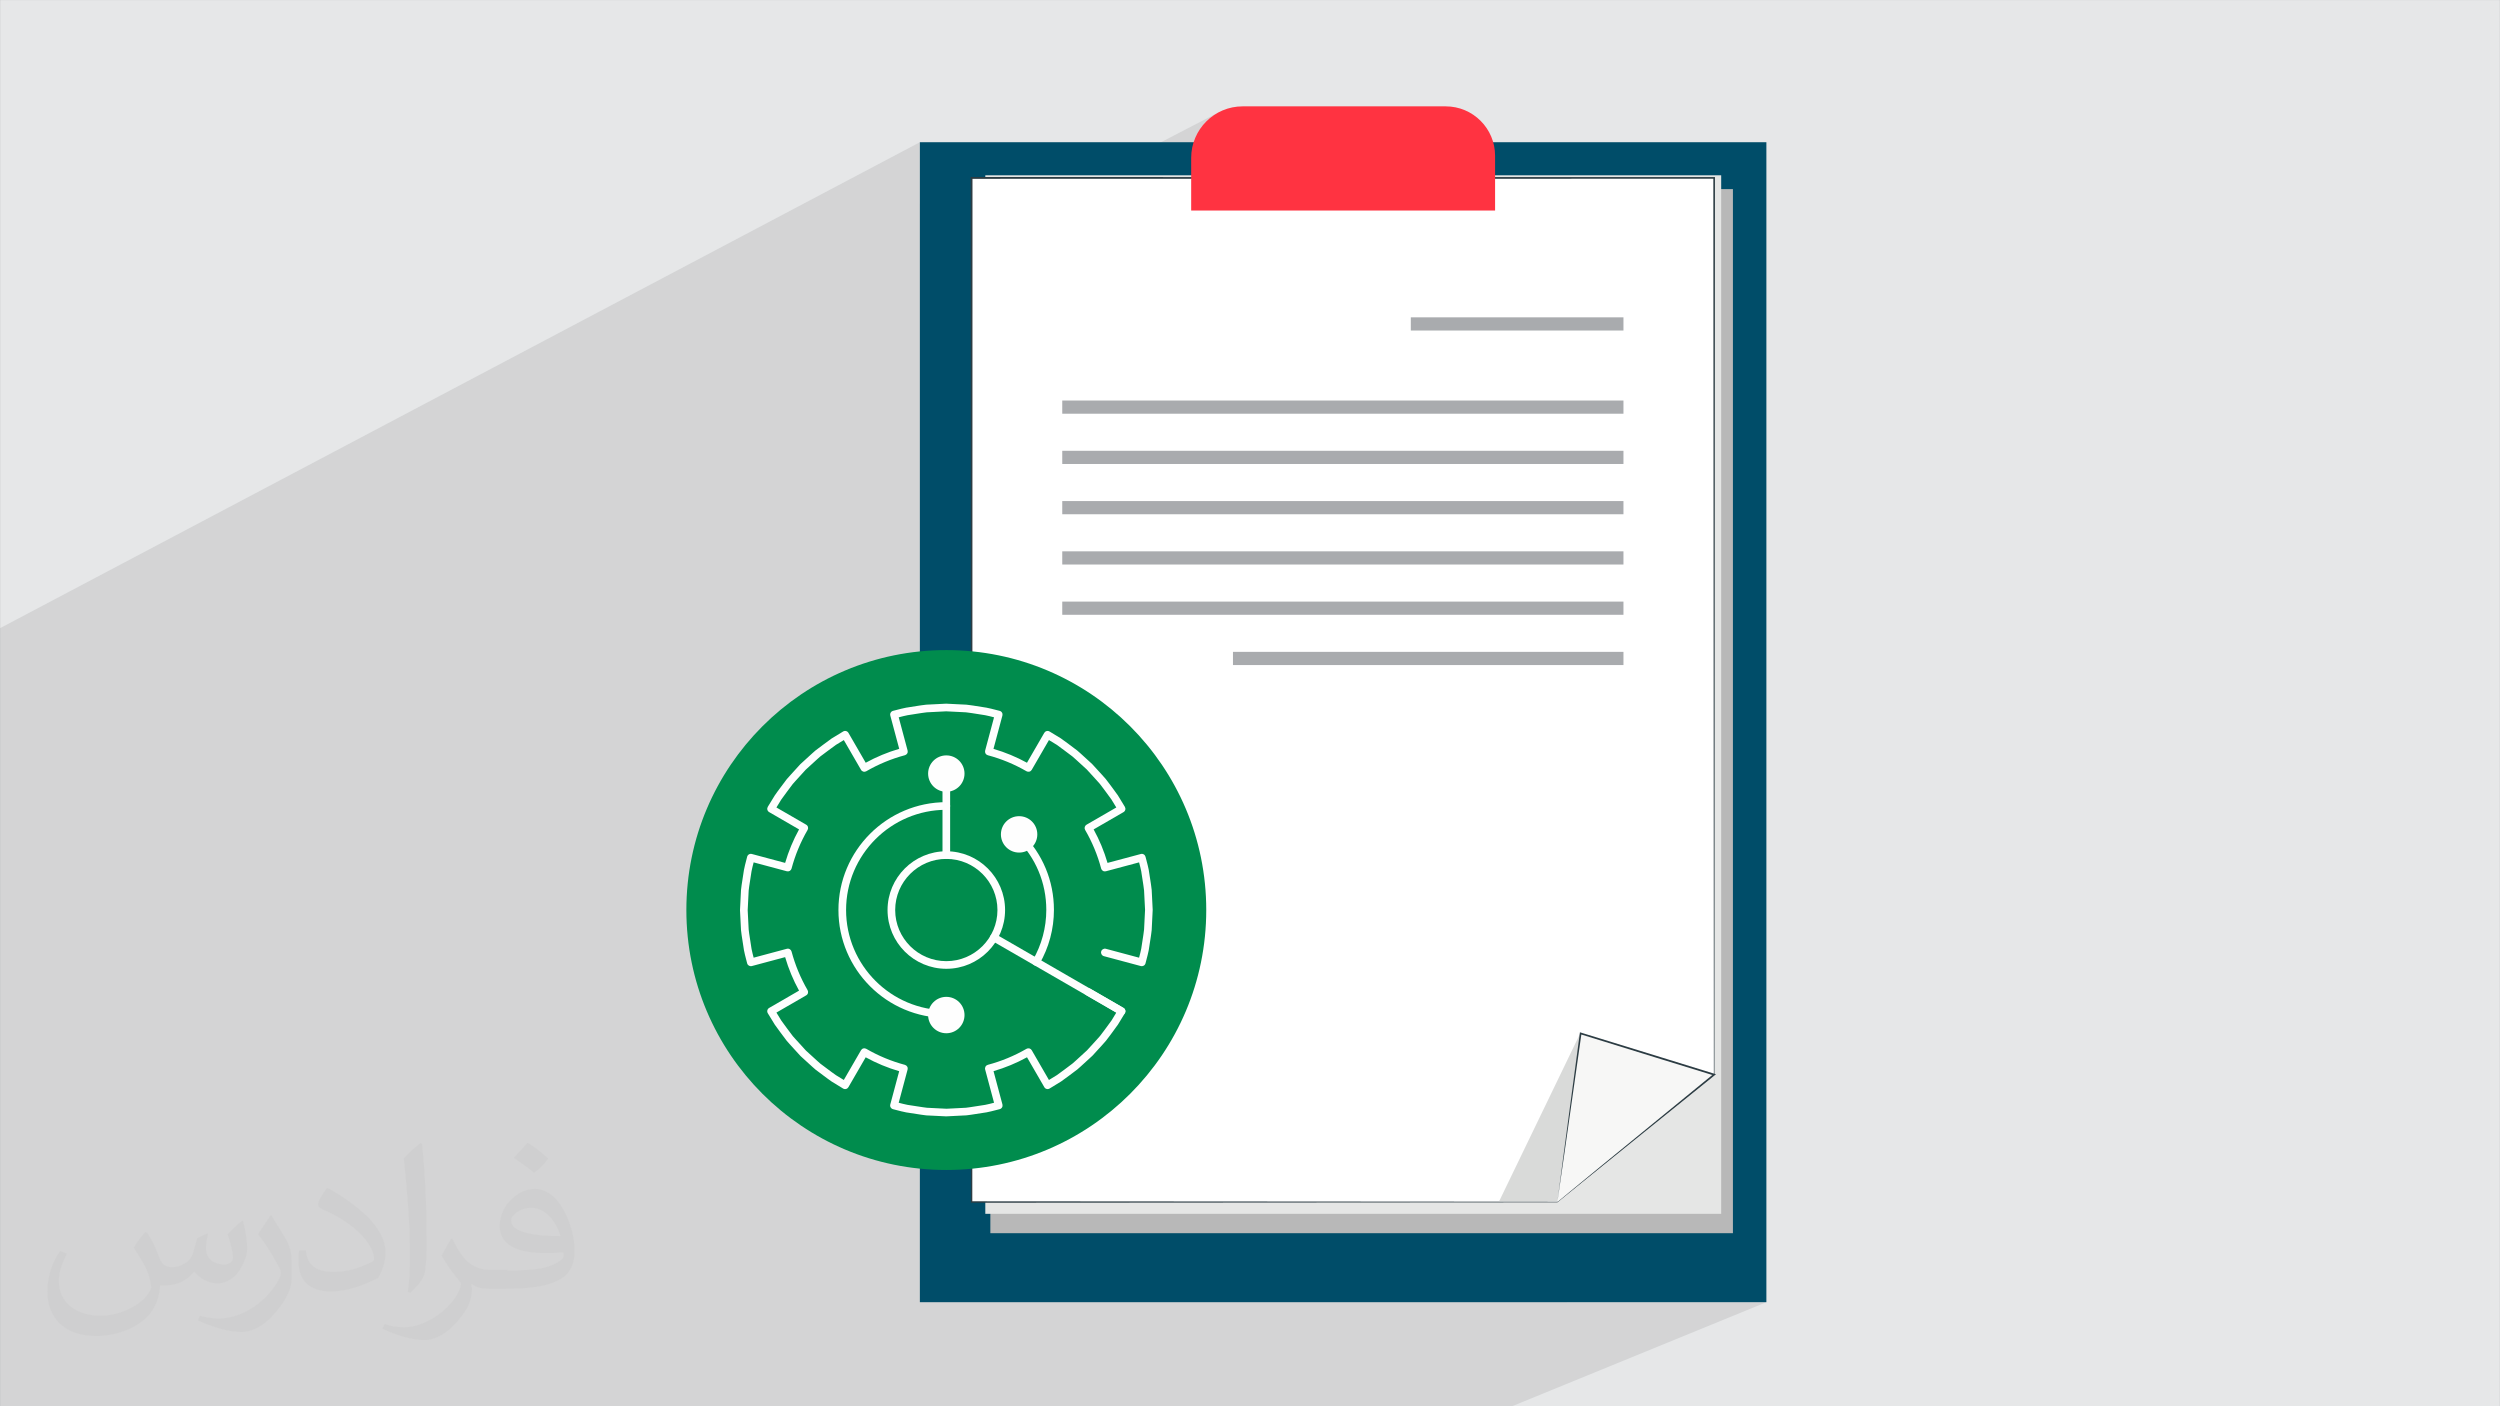
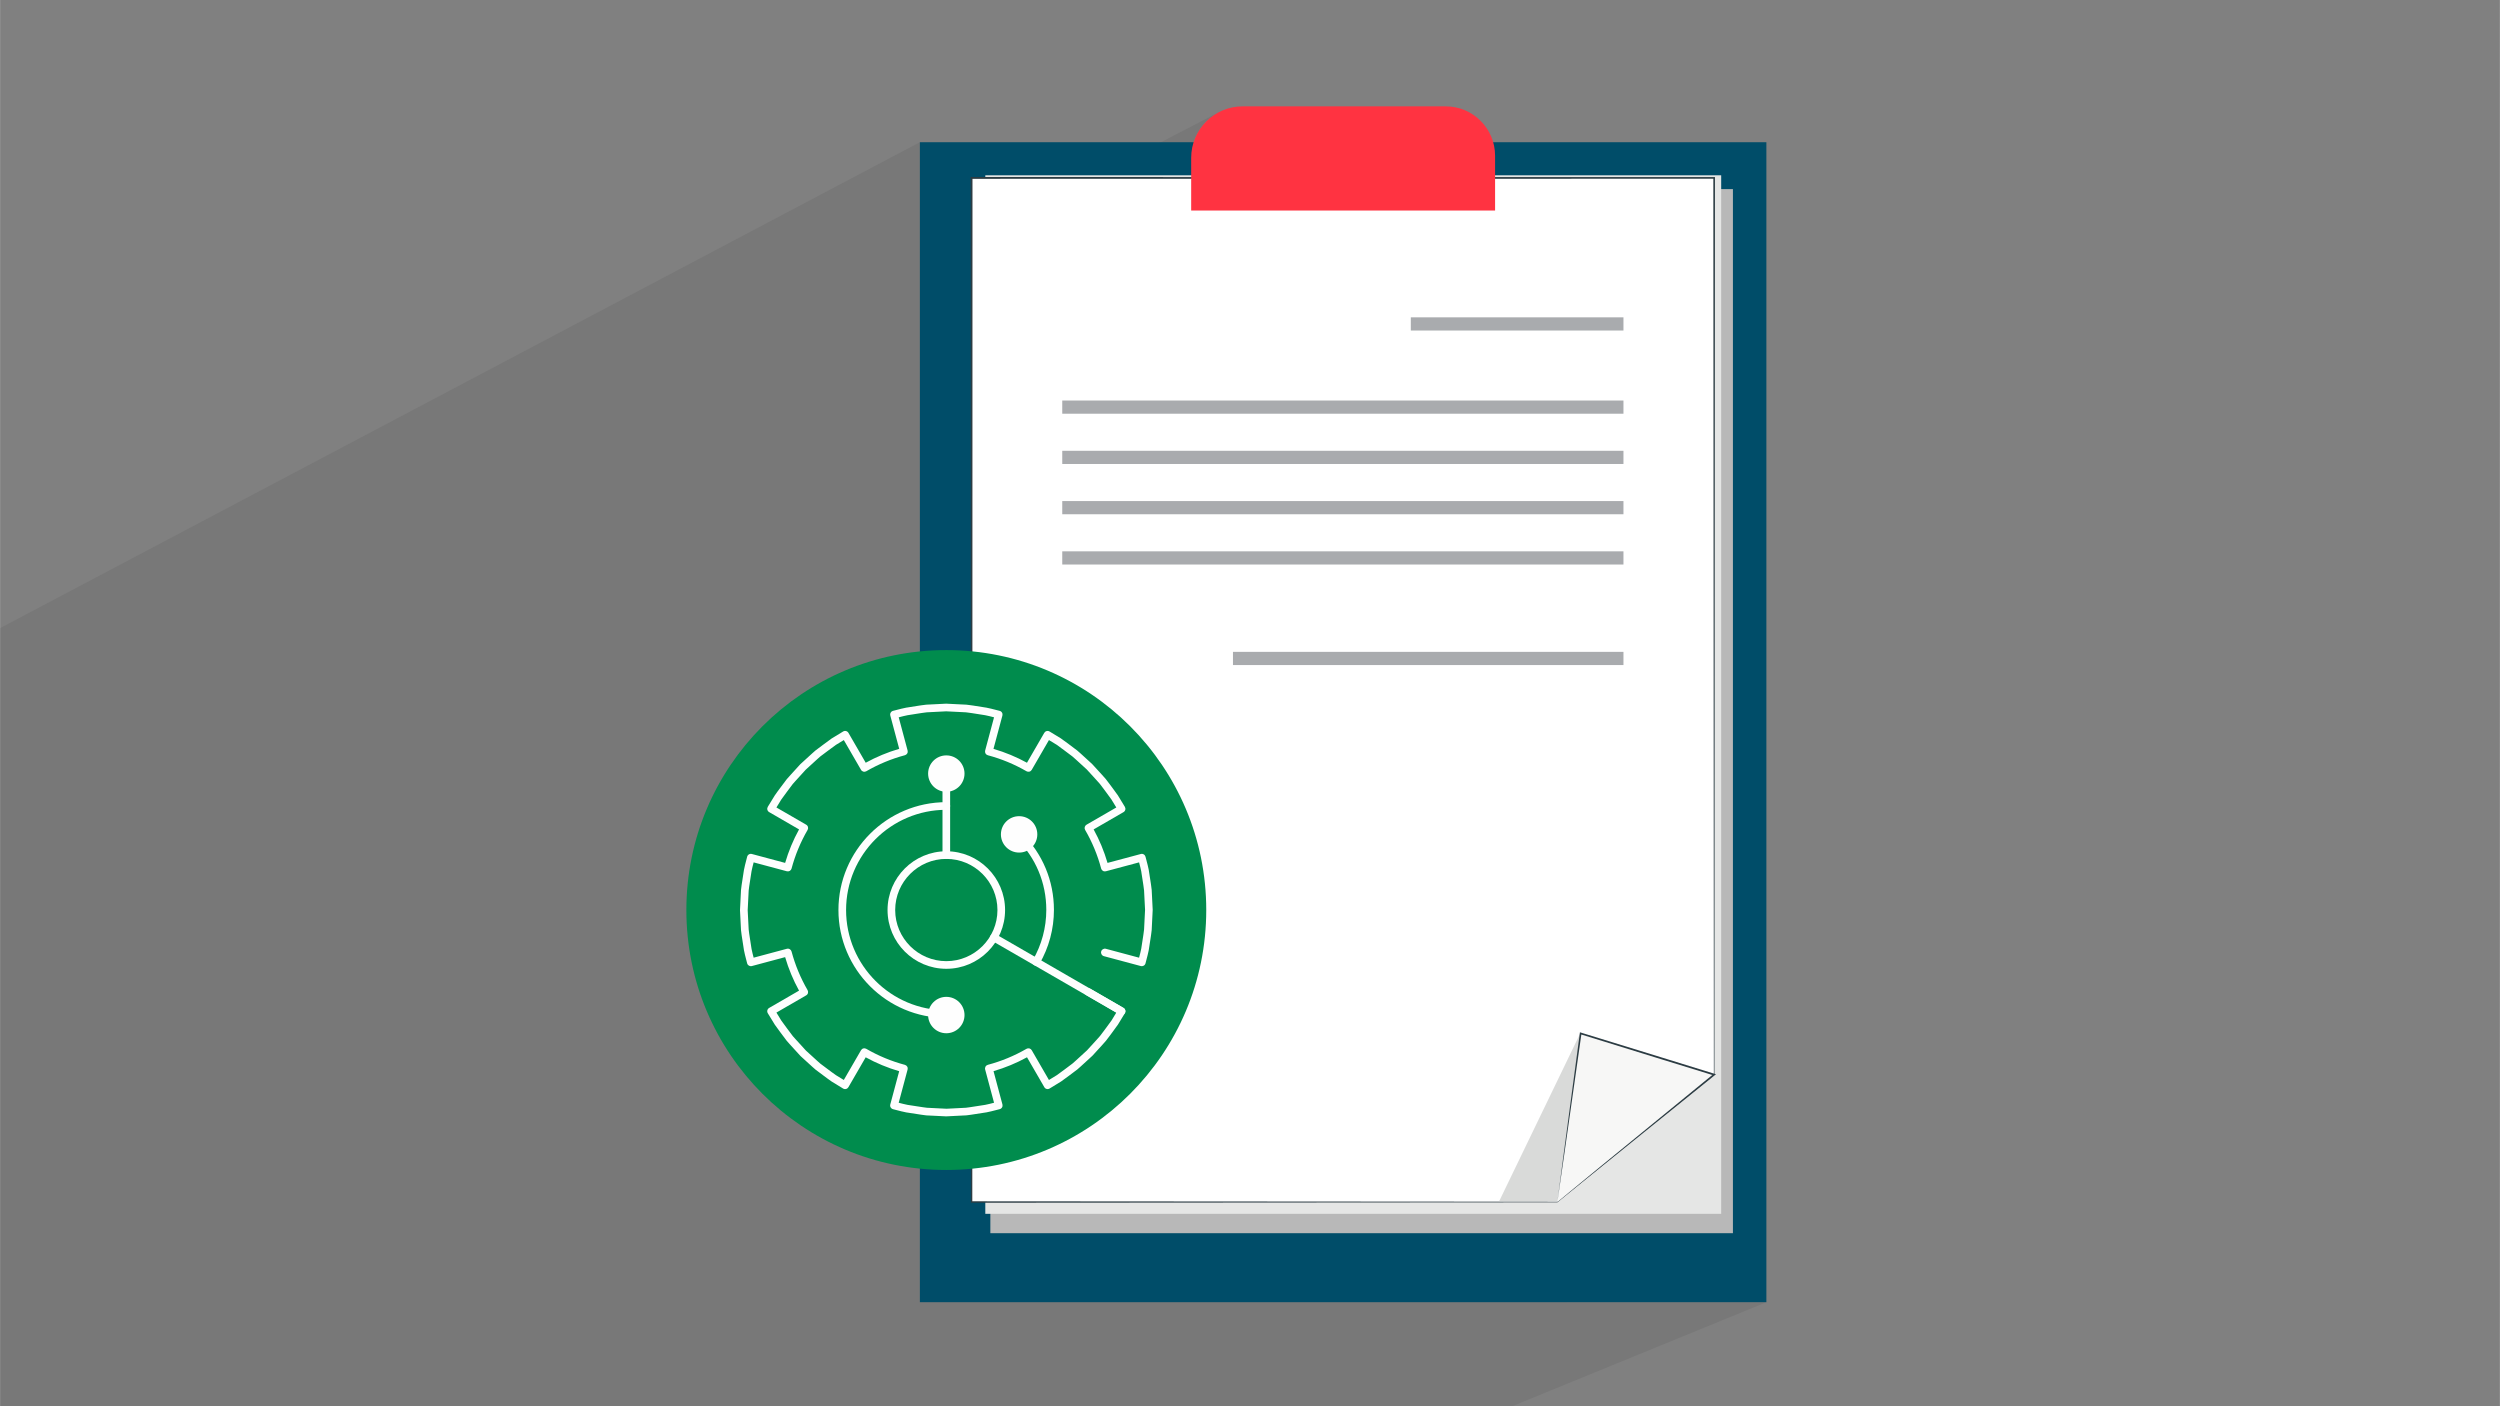
<svg xmlns="http://www.w3.org/2000/svg" xml:space="preserve" width="3.703in" height="2.083in" version="1.1" style="shape-rendering:geometricPrecision; text-rendering:geometricPrecision; image-rendering:optimizeQuality; fill-rule:evenodd; clip-rule:evenodd" viewBox="0 0 3703.33 2083.33">
  <rect x="0" y="0" width="3703.33" height="2083.33" fill="#808080" stroke="none" />
  <defs>
    <style type="text/css">
   
    .fil11 {fill:#A9ABAE}
    .fil12 {fill:#008C4D}
    .fil0 {fill:#E6E7E8}
    .fil13 {fill:#FEFEFE;fill-rule:nonzero}
    .fil10 {fill:#F7F7F6;fill-rule:nonzero}
    .fil5 {fill:#E5E6E5;fill-rule:nonzero}
    .fil9 {fill:#D9DAD9;fill-rule:nonzero}
    .fil4 {fill:#B8B8B8;fill-rule:nonzero}
    .fil7 {fill:#2C3C43;fill-rule:nonzero}
    .fil3 {fill:#004D69;fill-rule:nonzero}
    .fil8 {fill:#FF3341;fill-rule:nonzero}
    .fil6 {fill:white;fill-rule:nonzero}
    .fil2 {fill:#373435;fill-opacity:0.031}
    .fil1 {fill:#373435;fill-opacity:0.102}
   
  </style>
  </defs>
  <g id="Layer_x0020_1">
-     <polygon class="fil0" points="-0,0.07 3703.33,0.07 3703.33,2083.26 -0,2083.26 " />
    <polygon class="fil1" points="-0,1215.15 -0,1144.32 -0,1102.2 -0,1045.44 -0,1022.98 -0,1020.15 -0,1017.4 -0,1016.75 -0,1015.51 -0,1014.86 -0,930.53 1362.59,210.69 1362.59,301.63 1437.85,262.24 1439.2,262.24 1440.38,262.24 1441.57,262.24 1442.76,262.24 1443.96,262.24 1445.17,262.24 1446.38,262.24 1447.59,262.24 1448.8,262.24 1454.66,262.24 1459.55,259.69 1625.22,259.69 1804.45,166.78 1798.15,170.6 1792.28,174.99 1786.86,179.92 1781.94,185.33 1777.54,191.21 1773.72,197.5 1770.5,204.17 1767.94,211.19 1766.06,218.5 1764.9,226.08 1764.51,233.88 1764.51,259.69 2549.7,259.69 2549.7,280.14 2567.08,280.14 2567.08,1826.9 2320.97,1929.11 2616.65,1929.11 2239.87,2083.26 1949.76,2083.26 1866.25,2083.26 1593.16,2083.26 1593.05,2083.26 1591.97,2083.26 1591.13,2083.26 1590.91,2083.26 1588.75,2083.26 1588.3,2083.26 1577.11,2083.26 1535.21,2083.26 1509.4,2083.26 1505.79,2083.26 1488.56,2083.26 1481.45,2083.26 1475.88,2083.26 1458.82,2083.26 1442.06,2083.26 1393.52,2083.26 1392.89,2083.26 1391.91,2083.26 1391.48,2083.26 1391.35,2083.26 1390.89,2083.26 1390.49,2083.26 1390.09,2083.26 1389.5,2083.26 1388.08,2083.26 1387.47,2083.26 1264.54,2083.26 1073.48,2083.26 1071.94,2083.26 1069.69,2083.26 1068.91,2083.26 1067.4,2083.26 1009.46,2083.26 756.75,2083.26 753.35,2083.26 695.41,2083.26 506.12,2083.26 506.02,2083.26 500.73,2083.26 500.19,2083.26 498.34,2083.26 493.39,2083.26 489.74,2083.26 485.45,2083.26 480.94,2083.26 478.47,2083.26 472.5,2083.26 472.47,2083.26 466.7,2083.26 464.07,2083.26 454.67,2083.26 452.59,2083.26 448.73,2083.26 444.51,2083.26 436.69,2083.26 425.9,2083.26 424.53,2083.26 418.56,2083.26 403.31,2083.26 393.87,2083.26 386.29,2083.26 380.44,2083.26 379.39,2083.26 378.22,2083.26 378.06,2083.26 377.73,2083.26 373.8,2083.26 369.87,2083.26 362.46,2083.26 360.2,2083.26 360.2,2083.26 357.86,2083.26 353.78,2083.26 353.59,2083.26 350.87,2083.26 346.33,2083.26 346.16,2083.26 338.76,2083.26 260.04,2083.26 259.98,2083.26 256.3,2083.26 255.26,2083.26 250.97,2083.26 248.92,2083.26 244.89,2083.26 239.52,2083.26 230.83,2083.26 229.59,2083.26 222.82,2083.26 220.44,2083.26 220.03,2083.26 197.73,2083.26 192.25,2083.26 191.83,2083.26 183.3,2083.26 176.38,2083.26 166.39,2083.26 164.2,2083.26 157.55,2083.26 154.71,2083.26 153.3,2083.26 146.96,2083.26 139.57,2083.26 135.76,2083.26 128.22,2083.26 123.02,2083.26 122.84,2083.26 122.78,2083.26 114.09,2083.26 112.06,2083.26 111.81,2083.26 109.29,2083.26 105.69,2083.26 97.22,2083.26 77.02,2083.26 50.01,2083.26 45.59,2083.26 32.46,2083.26 24.41,2083.26 24.34,2083.26 16.45,2083.26 -0,2083.26 -0,2083.13 -0,2079.34 -0,2077.9 -0,2075.34 -0,2072.26 -0,2070.27 -0,2066.71 -0,2064.26 -0,2063.02 -0,2061.63 -0,2055.69 -0,2051.39 -0,2049.02 -0,2048.7 -0,2040.19 -0,2039.59 -0,2034.49 -0,2029.79 -0,2029.11 -0,2027.72 -0,2023.46 -0,1986.04 -0,1981.56 -0,1979.51 -0,1975.27 -0,1972.73 -0,1969.35 -0,1963.7 -0,1959.46 -0,1956.99 -0,1955.27 -0,1955.08 -0,1952.66 -0,1945.38 -0,1943.34 -0,1942.18 -0,1941.62 -0,1937.56 -0,1935.58 -0,1932.65 -0,1932.1 -0,1929.76 -0,1925.61 -0,1924.78 -0,1924.39 -0,1921.62 -0,1920.55 -0,1917.94 -0,1917.71 -0,1913.19 -0,1907.31 -0,1900.98 -0,1898.29 -0,1896.48 -0,1874.92 -0,1873.33 -0,1868.45 -0,1866.56 -0,1865.54 -0,1865.34 -0,1862.04 -0,1854.31 -0,1854.26 -0,1853.07 -0,1852.83 -0,1850.06 -0,1846.54 -0,1846.45 -0,1846.44 -0,1844.39 -0,1842.75 -0,1841.6 -0,1840.89 -0,1840.09 -0,1838.43 -0,1836.16 -0,1835.4 -0,1832.88 -0,1832.34 -0,1826.3 -0,1824.93 -0,1823 -0,1822.44 -0,1822.33 -0,1821.67 -0,1812.15 -0,1810.68 -0,1803.22 -0,1801.4 -0,1797.85 -0,1797.63 -0,1796.43 -0,1793.22 -0,1787.5 -0,1772.47 -0,1768.2 -0,1767.47 -0,1764.24 -0,1762.74 -0,1761.73 -0,1760.44 -0,1759.17 -0,1759.16 -0,1758.43 -0,1757.99 -0,1751.19 -0,1750.16 -0,1749.5 -0,1747.11 -0,1746.74 -0,1741.85 -0,1739.63 -0,1737.51 -0,1734.73 -0,1733.92 -0,1727.88 -0,1725.58 -0,1719.19 -0,1716.65 -0,1709.74 -0,1708.16 -0,1707.36 -0,1706.41 -0,1705.36 -0,1705.28 -0,1704.07 -0,1702.54 -0,1701.17 -0,1698.13 -0,1694.91 -0,1694.33 -0,1693.8 -0,1693.67 -0,1690.28 -0,1688.89 -0,1674.61 -0,1659.22 -0,1656.7 -0,1606.33 -0,1605.38 -0,1588.42 -0,1545.4 -0,1538.05 -0,1522.47 -0,1520.14 -0,1520.09 -0,1520.06 -0,1519.52 -0,1519 -0,1518.47 -0,1518.46 -0,1517.94 -0,1505.03 -0,1469.77 -0,1451.86 -0,1419.55 -0,1401.49 -0,1383.58 " />
-     <path class="fil2" d="M218.02 1826.24c7,11 12,21 16,32 3,7 5,19 21,19 5,0 11,-1 17,-5 7,-3 12,-9 14,-17l6 -21 15 -7 1 1c-2,8 -3,16 -3,21 0,18 15,24 27,24 7,0 13,-4 13,-10 0,-8 -4,-23 -8,-35 7,-7 14,-14 22,-20l1 1c4,15 6,30 6,40 0,10 -4,20 -8,27 -7,14 -20,25 -36,25 -12,0 -25,-6 -34,-17l-1 0c-9,11 -22,20 -43,20l-7 0c-1,14 -4,24 -9,33 -13,25 -50,42 -85.01,42 -49,0 -73.01,-28 -73.01,-66 0,-23 8,-45 19,-60l10 4c-7,14 -12,27 -12,40 0,35 29,52 62,52 31,0 68.01,-19 75.01,-42 -3,-25 -12,-36 -26,-59 4,-7 10,-15 17,-23l1 0 0 0 2 1 0 0 0 0 0 0 0.02 -0.01zm564.05 -133.01c10,6 20,14 30,23 -6,8 -12,15 -21,21 -10,-8 -20,-15 -30,-22 7,-8 14,-15 20,-22l0 0 1 0 0 0 0 0 0 0 0 -0zm5 96.01c-17,0 -30,11 -30,19 0,17 33,23 73.01,23 -5,-20 -22,-42 -43,-42zm-37 93.01c22,0 41,-1 55,-4 16,-4 30,-12 30,-18 0,-2 0,-3 -1,-5 -9,1 -19,1 -29,1 -29,0 -52,-7 -61,-23 -2,-5 -4,-10 -4,-16 0,-16 7,-32 19,-42 10,-9 21,-14 33,-14 20,0 37,16 48,42 6,14 11,30 11,51 0,14 -4,25 -12,34 -16,15 -45,21 -90.01,21l-20 0 0 0 -5 0c-11,0 -19,-2 -25,-7l-1 0c0,3 1,5 1,7 0,10 -3,23 -10,33 -20,30 -42,43 -60,43 -19,0 -42,-7 -63,-17l4 -7c7,3 16,5 29,5 34,0 78.01,-33 84.01,-64 -1,-3 -4,-6 -7,-10 -10,-12 -16,-22 -22,-32 5,-10 10,-18 14,-25l2 0c14,29 28,46 57,46l5 0 0 0 21 0 0 0 -3 1 0 0 0 0 0 0 -0 -0zm-146.01 31c2,-14 3,-29 3,-43l0 -21c0,-39 -5,-96.01 -9,-133.01 7,-8 17,-17 25,-23l2 1c5,47 7,101.01 7,151.01 0,13 -1,26 -2,35 -1,12 -8,21 -22,35l-3 -1 0 0 -1 -1 0 0 0 0 0 0 -0 0zm-151.02 -62.01c1,18 10,33 41,33 20,0 36,-5 55,-14 3,-1 5,-3 5,-5 0,-12 -9,-27 -24,-41 -14,-13 -34,-25 -51,-32 -6,-3 -8,-5 -8,-8 0,-5 7,-16 13,-24l2 0c20,11 43,27 60,44 15,16 25,33 25,51 0,13 -4,26 -11,38 -22,11 -46,20 -70.01,20 -29,0 -48,-14 -48,-45 0,-3 0,-9 1,-16l10 0 0 0 0 -1 0 0 0 0 0 0 0 0zm-52 -52l18 29c7,11 13,22 13,41l0 24c0,19 -12,39 -32,60 -15,14 -29,20 -42,20 -19,0 -40,-6 -65,-17l3 -7c8,2 17,4 28,4 36,0 72.01,-26 89.01,-58 2,-4 3,-7 3,-9 0,-4 -2,-8 -4,-11 -9,-17 -19,-33 -30,-47 6,-9 12,-18 18,-27l1 0 0 -2 0 0 0 0 0 0 0 -0z" />
    <g id="_3115496348048">
      <polygon class="fil3" points="1362.59,1929.11 2616.65,1929.11 2616.65,210.69 1362.59,210.69 " />
      <polygon class="fil4" points="2567.08,1826.9 1467.02,1826.9 1467.02,280.14 2567.08,280.14 " />
      <polygon class="fil5" points="2549.7,1798.2 1459.55,1798.2 1459.55,259.69 2549.7,259.69 " />
      <polygon class="fil6" points="2432.56,1678.47 2307,1780.72 1439.2,1780.72 1439.2,263.59 2539.26,263.59 2539.26,1591.98 " />
      <path class="fil7" d="M2432.56 1678.47c0,0 2.22,-1.89 6.7,-5.57 4.51,-3.69 11.22,-9.17 20.12,-16.44 17.87,-14.55 44.49,-36.22 79.61,-64.81l-0.16 0.33c-0.13,-218.2 -0.42,-703.06 -0.78,-1328.39l1.21 1.22c-327.58,0.04 -698.74,0.09 -1090.46,0.13 -3.23,0 -6.46,0 -9.6,0l1.34 -1.35c-0.1,570.36 -0.19,1096.54 -0.26,1517.13l-1.08 -1.08c396.13,0.28 700.44,0.5 867.8,0.62l-0.3 0.1c41.88,-33.97 73.31,-59.47 94.3,-76.49 10.48,-8.47 18.35,-14.83 23.63,-19.09 5.26,-4.23 7.93,-6.31 7.93,-6.31 0,0 -2.57,2.2 -7.78,6.49 -5.24,4.3 -13.06,10.72 -23.48,19.28 -20.92,17.09 -52.26,42.71 -94.01,76.84l-0.13 0.1 -0.16 0c-167.37,0.12 -471.67,0.33 -867.8,0.62l-1.08 0 0 -1.08c-0.07,-420.59 -0.17,-946.77 -0.27,-1517.13l0 -1.35 1.35 0c3.14,0 6.37,0 9.6,0 391.72,0.05 762.89,0.09 1090.46,0.13l1.22 0 0 1.22c-0.37,625.32 -0.66,1110.18 -0.79,1328.39l0 0.21 -0.16 0.13c-35.24,28.44 -61.95,50.01 -79.87,64.48 -8.96,7.2 -15.71,12.62 -20.25,16.27 -4.53,3.63 -6.85,5.41 -6.85,5.41z" />
      <path class="fil8" d="M2214.73 311.91l-450.22 0 0 -78.03c0,-42.15 34.17,-76.32 76.31,-76.32l300.72 0c40.43,0 73.19,32.77 73.19,73.19l0 81.15z" />
      <polygon class="fil9" points="2341.5,1529.54 2220.89,1779.31 2307,1779.31 " />
      <polygon class="fil10" points="2307,1780.72 2341.5,1530.94 2539.26,1591.98 " />
      <path class="fil7" d="M2307 1780.72c4.85,-4 26.2,-21.57 66.5,-54.75 41.33,-33.83 99,-81.05 164.93,-135.01l0.44 2.27c-24.54,-7.56 -50.12,-15.44 -76.36,-23.53 -42.8,-13.24 -83.87,-25.94 -121.4,-37.55l1.63 -1.04c-10.33,72.56 -19.19,134.7 -25.48,178.88 -6.24,42.95 -9.45,65.12 -10.26,70.72 -0.02,0.03 0.02,-0.35 0.11,-1.11 0.11,-0.89 0.25,-2.03 0.43,-3.46 0.43,-3.24 1.02,-7.78 1.78,-13.6 1.6,-12.14 3.9,-29.58 6.8,-51.49 5.95,-44.52 14.33,-107.17 24.12,-180.29l0.2 -1.48 1.43 0.44c37.55,11.56 78.63,24.2 121.45,37.39 26.23,8.11 51.81,16.02 76.33,23.59l2.37 0.72 -1.93 1.55c-66.72,53.82 -125.09,100.91 -166.93,134.65 -20.65,16.6 -37.21,29.91 -48.74,39.17 -5.57,4.47 -9.93,7.96 -13,10.43 -1.39,1.1 -2.49,1.98 -3.33,2.65 -0.74,0.58 -1.11,0.86 -1.09,0.83z" />
      <g>
        <rect class="fil11" x="2089.89" y="470.11" width="315.03" height="19.54" />
        <rect class="fil11" x="1573.53" y="593.35" width="831.39" height="19.54" />
        <rect class="fil11" x="1573.53" y="667.82" width="831.39" height="19.54" />
        <rect class="fil11" x="1573.53" y="742.29" width="831.39" height="19.54" />
        <rect class="fil11" x="1573.53" y="816.76" width="831.39" height="19.54" />
-         <rect class="fil11" x="1573.53" y="891.23" width="831.39" height="19.54" />
        <rect class="fil11" x="1826.43" y="965.69" width="578.5" height="19.54" />
      </g>
      <g>
        <circle class="fil12" cx="1401.77" cy="1348.15" r="385.09" />
        <g>
          <path class="fil13" d="M1402.02 1653.83l-29.89 -1.46c-2.54,-0.22 -4.85,-0.58 -7.15,-0.95l-22.57 -3.47c-5,-0.97 -9.74,-2.21 -14.33,-3.4l-5.24 -1.35c-1.48,-0.37 -2.74,-1.31 -3.5,-2.61 -0.77,-1.31 -0.98,-2.87 -0.59,-4.34l13.21 -49.32c-17.2,-5.03 -33.85,-11.93 -49.63,-20.6l-25.61 44.28c-0.76,1.31 -2.02,2.28 -3.5,2.65 -1.47,0.37 -3.04,0.14 -4.34,-0.66l-16.76 -10.24c-4.64,-3.17 -8.93,-6.4 -13.19,-9.62l-10.9 -8.17c-1.85,-1.55 -3.41,-2.96 -4.96,-4.37l-17.26 -15.74 -16.28 -17.83c-1.31,-1.46 -2.64,-2.93 -3.93,-4.44l-9.11 -12.1c-2.99,-3.99 -5.97,-7.98 -8.77,-12.06l-10.4 -16.99c-0.8,-1.3 -1.04,-2.87 -0.66,-4.35 0.38,-1.48 1.34,-2.75 2.66,-3.51l44.28 -25.61c-8.67,-15.78 -15.58,-32.43 -20.61,-49.63l-49.32 13.22c-1.47,0.39 -3.03,0.17 -4.34,-0.59 -1.31,-0.77 -2.26,-2.04 -2.62,-3.51l-1.36 -5.28c-1.19,-4.57 -2.42,-9.3 -3.34,-14.07l-3.47 -22.48c-0.38,-2.44 -0.75,-4.89 -0.92,-7.37l-1.48 -29.44 1.48 -29.91c0.18,-2.54 0.55,-4.98 0.93,-7.43l3.43 -22.26c0.96,-5 2.18,-9.7 3.37,-14.24l1.37 -5.34c0.36,-1.47 1.31,-2.74 2.62,-3.51 1.31,-0.77 2.86,-0.99 4.34,-0.59l49.32 13.21c5.03,-17.2 11.93,-33.85 20.61,-49.63l-44.28 -25.61c-1.32,-0.76 -2.28,-2.03 -2.66,-3.51 -0.37,-1.48 -0.13,-3.04 0.66,-4.35l10.25 -16.75c2.96,-4.34 5.95,-8.34 8.95,-12.34l8.85 -11.77c1.55,-1.82 2.88,-3.3 4.21,-4.77l15.88 -17.44 17.62 -16.09c1.55,-1.42 3.11,-2.83 4.71,-4.17l11.48 -8.62c4.15,-3.13 8.31,-6.28 12.59,-9.24l17.04 -10.38c1.3,-0.8 2.87,-1.03 4.35,-0.65 1.47,0.38 2.73,1.33 3.49,2.65l25.61 44.28c15.78,-8.66 32.42,-15.57 49.63,-20.6l-13.21 -49.32c-0.39,-1.47 -0.18,-3.03 0.59,-4.33 0.76,-1.31 2.03,-2.26 3.5,-2.62l5.3 -1.36c4.57,-1.19 9.29,-2.42 14.06,-3.34l19.61 -3.09c1.41,-0.18 2.61,-0.36 3.83,-0.55 2.09,-0.31 4.19,-0.63 6.31,-0.8l29.52 -1.49 29.96 1.48c2.26,0.19 4.32,0.5 6.39,0.81 1.23,0.18 2.46,0.37 3.69,0.52l19.6 3.09c4.91,0.94 9.54,2.14 14,3.3 1.86,0.48 3.73,0.96 5.6,1.43 1.48,0.37 2.74,1.31 3.52,2.62 0.77,1.31 0.98,2.87 0.59,4.34l-13.21 49.38c17.29,5.04 33.93,11.93 49.62,20.55l25.61 -44.29c0.77,-1.31 2.02,-2.27 3.5,-2.65 1.47,-0.37 3.05,-0.14 4.34,0.65l16.76 10.19c4.08,2.82 7.76,5.59 11.44,8.37l12.63 9.5c1.93,1.61 3.58,3.1 5.24,4.58l16.97 15.52 14.85 16.22c1.84,2.02 3.67,4.02 5.41,6.1l6.12 8.03c1.35,1.85 2.66,3.6 3.97,5.36 2.63,3.53 5.27,7.07 7.78,10.69l10.38 17.04c0.78,1.3 1.02,2.87 0.65,4.34 -0.37,1.48 -1.34,2.74 -2.65,3.5l-44.27 25.6c8.63,15.66 15.54,32.31 20.59,49.64l49.33 -13.21c1.46,-0.4 3.02,-0.19 4.33,0.59 1.31,0.77 2.25,2.04 2.62,3.51 0.48,1.94 1,3.87 1.51,5.81 1.16,4.38 2.36,8.92 3.25,13.56l3.04 19.62c0.17,1.4 0.35,2.63 0.54,3.85 0.31,2.08 0.63,4.16 0.81,6.26l1.48 29.54 -1.48 29.91c-0.19,2.27 -0.5,4.35 -0.81,6.43 -0.19,1.22 -0.37,2.44 -0.52,3.67l-3.02 19.59c-0.94,4.83 -2.14,9.38 -3.3,13.78 -0.51,1.93 -1.02,3.87 -1.5,5.79 -0.37,1.48 -1.31,2.74 -2.62,3.51 -1.31,0.76 -2.87,0.98 -4.33,0.59l-54.74 -14.66c-3.02,-0.81 -4.81,-3.91 -4,-6.93 0.81,-3.02 3.89,-4.82 6.93,-4l49.22 13.18c0.03,-0.12 0.06,-0.25 0.09,-0.37 1.11,-4.23 2.27,-8.6 3.1,-12.85l2.95 -19.2c0.15,-1.15 0.34,-2.47 0.54,-3.8 0.28,-1.83 0.56,-3.69 0.72,-5.55l1.46 -29.09 -1.47 -28.72c-0.15,-1.71 -0.43,-3.56 -0.7,-5.4 -0.21,-1.33 -0.4,-2.65 -0.57,-3.98l-2.97 -19.24c-0.79,-4.06 -1.89,-8.21 -3.06,-12.6 -0.02,-0.13 -0.06,-0.26 -0.09,-0.39l-49.22 13.18c-1.46,0.39 -3,0.19 -4.3,-0.56 -1.3,-0.75 -2.25,-1.99 -2.65,-3.44 -5.38,-20.17 -13.38,-39.43 -23.76,-57.25 -0.75,-1.3 -0.96,-2.84 -0.57,-4.3 0.39,-1.46 1.33,-2.69 2.64,-3.45l44.12 -25.51 -7.19 -11.81c-2.24,-3.23 -4.81,-6.66 -7.37,-10.09 -1.33,-1.78 -2.66,-3.57 -3.96,-5.35l-5.87 -7.73c-1.48,-1.75 -3.21,-3.63 -4.95,-5.54l-14.48 -15.86 -16.54 -15.09c-1.56,-1.41 -3.13,-2.82 -4.72,-4.16l-12.39 -9.3c-3.57,-2.69 -7.13,-5.38 -10.8,-7.93l-11.52 -6.99 -25.52 44.12c-0.75,1.3 -1.98,2.25 -3.44,2.64 -1.45,0.39 -3,0.18 -4.3,-0.57 -17.88,-10.36 -37.14,-18.33 -57.26,-23.7 -1.45,-0.39 -2.69,-1.34 -3.44,-2.64 -0.75,-1.3 -0.96,-2.84 -0.57,-4.3l13.18 -49.26c-0.05,-0.01 -0.09,-0.02 -0.14,-0.04 -4.5,-1.17 -8.75,-2.27 -13.11,-3.11l-19.22 -3.02c-1.15,-0.13 -2.47,-0.33 -3.81,-0.54 -1.83,-0.28 -3.65,-0.56 -5.48,-0.72l-29.16 -1.46 -28.75 1.47c-1.69,0.15 -3.54,0.43 -5.4,0.71 -1.31,0.2 -2.63,0.4 -3.93,0.56l-19.23 3.03c-4.17,0.81 -8.66,1.98 -13,3.11l13.17 49.2c0.39,1.45 0.19,3 -0.56,4.3 -0.76,1.3 -2,2.24 -3.44,2.64 -19.99,5.33 -39.25,13.33 -57.25,23.76 -1.3,0.75 -2.85,0.96 -4.3,0.57 -1.45,-0.39 -2.69,-1.33 -3.44,-2.64l-25.52 -44.12 -11.81 7.18c-3.87,2.7 -7.91,5.76 -11.95,8.8l-11.26 8.44c-1.24,1.05 -2.69,2.37 -4.13,3.69l-17.23 15.72 -15.48 17.02c-1.27,1.42 -2.56,2.83 -3.81,4.29l-8.59 11.46c-2.9,3.87 -5.8,7.74 -8.51,11.69l-7.06 11.56 44.1 25.51c1.31,0.75 2.26,1.99 2.64,3.44 0.39,1.45 0.18,3 -0.57,4.3 -10.44,18 -18.43,37.27 -23.77,57.26 -0.39,1.45 -1.34,2.69 -2.64,3.44 -1.3,0.75 -2.84,0.95 -4.3,0.56l-49.21 -13.18c-1.19,4.52 -2.3,8.8 -3.15,13.2l-3.39 22.07c-0.33,2.12 -0.67,4.24 -0.82,6.4l-1.47 29.19 1.47 28.72c0.15,2.09 0.48,4.22 0.81,6.35l3.43 22.26c0.81,4.15 1.97,8.65 3.11,13l49.21 -13.18c1.44,-0.4 2.99,-0.19 4.3,0.57 1.3,0.75 2.25,1.99 2.64,3.44 5.33,19.99 13.33,39.25 23.77,57.26 0.74,1.3 0.95,2.84 0.57,4.3 -0.38,1.46 -1.33,2.69 -2.64,3.44l-44.1 25.51 7.22 11.8c2.55,3.7 5.44,7.56 8.33,11.42l8.85 11.79c1.01,1.15 2.28,2.56 3.54,3.96l15.87 17.42 16.87 15.36c1.45,1.31 2.89,2.63 4.38,3.89l10.69 8c4.12,3.11 8.27,6.24 12.53,9.16l11.55 7.06 25.52 -44.11c0.75,-1.3 1.99,-2.25 3.44,-2.63 1.45,-0.39 3,-0.18 4.3,0.57 18,10.43 37.26,18.43 57.25,23.76 1.44,0.4 2.69,1.34 3.44,2.64 0.75,1.3 0.95,2.85 0.56,4.3l-13.18 49.21c4.36,1.13 8.85,2.3 13.22,3.15l22.38 3.44c2.05,0.32 4.09,0.65 6.17,0.83l29.11 1.46 28.8 -1.47c1.82,-0.17 3.84,-0.49 5.86,-0.8 1.11,-0.18 2.22,-0.35 3.32,-0.51l19.34 -2.99c4.17,-0.81 8.44,-1.92 12.96,-3.09 0.03,-0.01 0.06,-0.02 0.09,-0.03l-13.18 -49.26c-0.39,-1.45 -0.18,-2.99 0.57,-4.3 0.75,-1.3 1.99,-2.24 3.44,-2.63 20.11,-5.37 39.37,-13.34 57.26,-23.71 1.3,-0.75 2.84,-0.96 4.3,-0.57 1.45,0.39 2.69,1.33 3.44,2.63l25.51 44.11 11.81 -7.22c3.54,-2.44 7.21,-5.2 10.9,-7.98l12.25 -9.21c1.36,-1.15 2.93,-2.56 4.48,-3.97l16.89 -15.44 14.19 -15.55c1.72,-1.89 3.43,-3.76 5.07,-5.71l5.76 -7.6c1.25,-1.7 2.59,-3.5 3.93,-5.3 2.55,-3.42 5.1,-6.84 7.54,-10.35l7 -11.52 -44.12 -25.52c-2.71,-1.56 -3.63,-5.03 -2.07,-7.73 1.57,-2.71 5.02,-3.63 7.73,-2.07l49.13 28.41c1.31,0.76 2.28,2.02 2.65,3.5 0.37,1.47 0.14,3.04 -0.65,4.34l-10.19 16.75c-2.69,3.89 -5.32,7.42 -7.94,10.94 -1.32,1.77 -2.64,3.54 -3.93,5.31l-6.01 7.9c-1.9,2.27 -3.72,4.26 -5.53,6.26l-14.55 15.93 -17.32 15.86c-1.66,1.48 -3.31,2.98 -5,4.4l-12.49 9.4c-3.82,2.87 -7.63,5.74 -11.56,8.43l-16.99 10.4c-1.3,0.8 -2.88,1.03 -4.35,0.66 -1.48,-0.37 -2.74,-1.33 -3.5,-2.65l-25.61 -44.28c-15.7,8.61 -32.34,15.51 -49.62,20.55l13.21 49.37c0.39,1.47 0.18,3.03 -0.59,4.34 -0.78,1.31 -2.04,2.25 -3.52,2.61 -1.86,0.47 -3.71,0.95 -5.56,1.43 -4.49,1.16 -9.13,2.37 -13.87,3.28l-22.82 3.52c-2.28,0.36 -4.56,0.72 -6.85,0.92l-29.59 1.48z" />
          <path class="fil13" d="M1401.77 1272.41c-41.76,0 -75.74,33.98 -75.74,75.74 0,41.76 33.98,75.74 75.74,75.74 41.76,0 75.75,-33.98 75.75,-75.74 0,-41.76 -33.98,-75.74 -75.75,-75.74zm0 162.8c-48,0 -87.06,-39.05 -87.06,-87.06 0,-48 39.05,-87.06 87.06,-87.06 48.01,0 87.06,39.06 87.06,87.06 0,48.01 -39.05,87.06 -87.06,87.06z" />
          <path class="fil13" d="M1401.77 1272.41c-3.12,0 -5.66,-2.54 -5.66,-5.66l0 -105.98c0,-3.13 2.54,-5.66 5.66,-5.66 3.13,0 5.66,2.53 5.66,5.66l0 105.98c0,3.13 -2.53,5.66 -5.66,5.66z" />
          <path class="fil13" d="M1401.77 1507.96c-88.12,0 -159.81,-71.69 -159.81,-159.81 0,-88.11 71.69,-159.8 159.81,-159.8 3.13,0 5.66,2.53 5.66,5.66 0,3.12 -2.53,5.66 -5.66,5.66 -81.88,0 -148.48,66.61 -148.48,148.48 0,81.88 66.61,148.49 148.48,148.49 3.13,0 5.66,2.54 5.66,5.66 0,3.13 -2.53,5.66 -5.66,5.66z" />
          <path class="fil13" d="M1661.35 1503.74c-0.96,0 -1.94,-0.24 -2.82,-0.76l-189.11 -109.22c-2.71,-1.56 -3.63,-5.02 -2.07,-7.73 1.56,-2.71 5.03,-3.64 7.74,-2.07l189.11 109.22c2.71,1.56 3.63,5.02 2.07,7.73 -1.05,1.81 -2.95,2.83 -4.91,2.83z" />
          <path class="fil13" d="M1534.9 1430.7c-0.96,0 -1.93,-0.24 -2.83,-0.76 -2.7,-1.57 -3.63,-5.03 -2.06,-7.74 13.01,-22.45 19.89,-48.12 19.89,-74.24 0,-40.05 -15.72,-77.58 -44.25,-105.68 -2.23,-2.19 -2.26,-5.78 -0.06,-8 2.19,-2.24 5.78,-2.26 8,-0.07 30.71,30.24 47.62,70.64 47.62,113.74 0,28.1 -7.4,55.73 -21.41,79.91 -1.05,1.81 -2.95,2.82 -4.91,2.82z" />
          <path class="fil13" d="M1428.73 1146.02c0,14.89 -12.07,26.96 -26.96,26.96 -14.89,0 -26.96,-12.07 -26.96,-26.96 0,-14.89 12.07,-26.96 26.96,-26.96 14.89,0 26.96,12.07 26.96,26.96z" />
          <path class="fil13" d="M1536.58 1236.07c0,14.89 -12.07,26.96 -26.96,26.96 -14.89,0 -26.96,-12.07 -26.96,-26.96 0,-14.89 12.07,-26.96 26.96,-26.96 14.89,0 26.96,12.07 26.96,26.96z" />
          <path class="fil13" d="M1428.73 1503.73c0,14.89 -12.07,26.96 -26.96,26.96 -14.89,0 -26.96,-12.07 -26.96,-26.96 0,-14.89 12.07,-26.96 26.96,-26.96 14.89,0 26.96,12.08 26.96,26.96z" />
        </g>
      </g>
    </g>
  </g>
</svg>